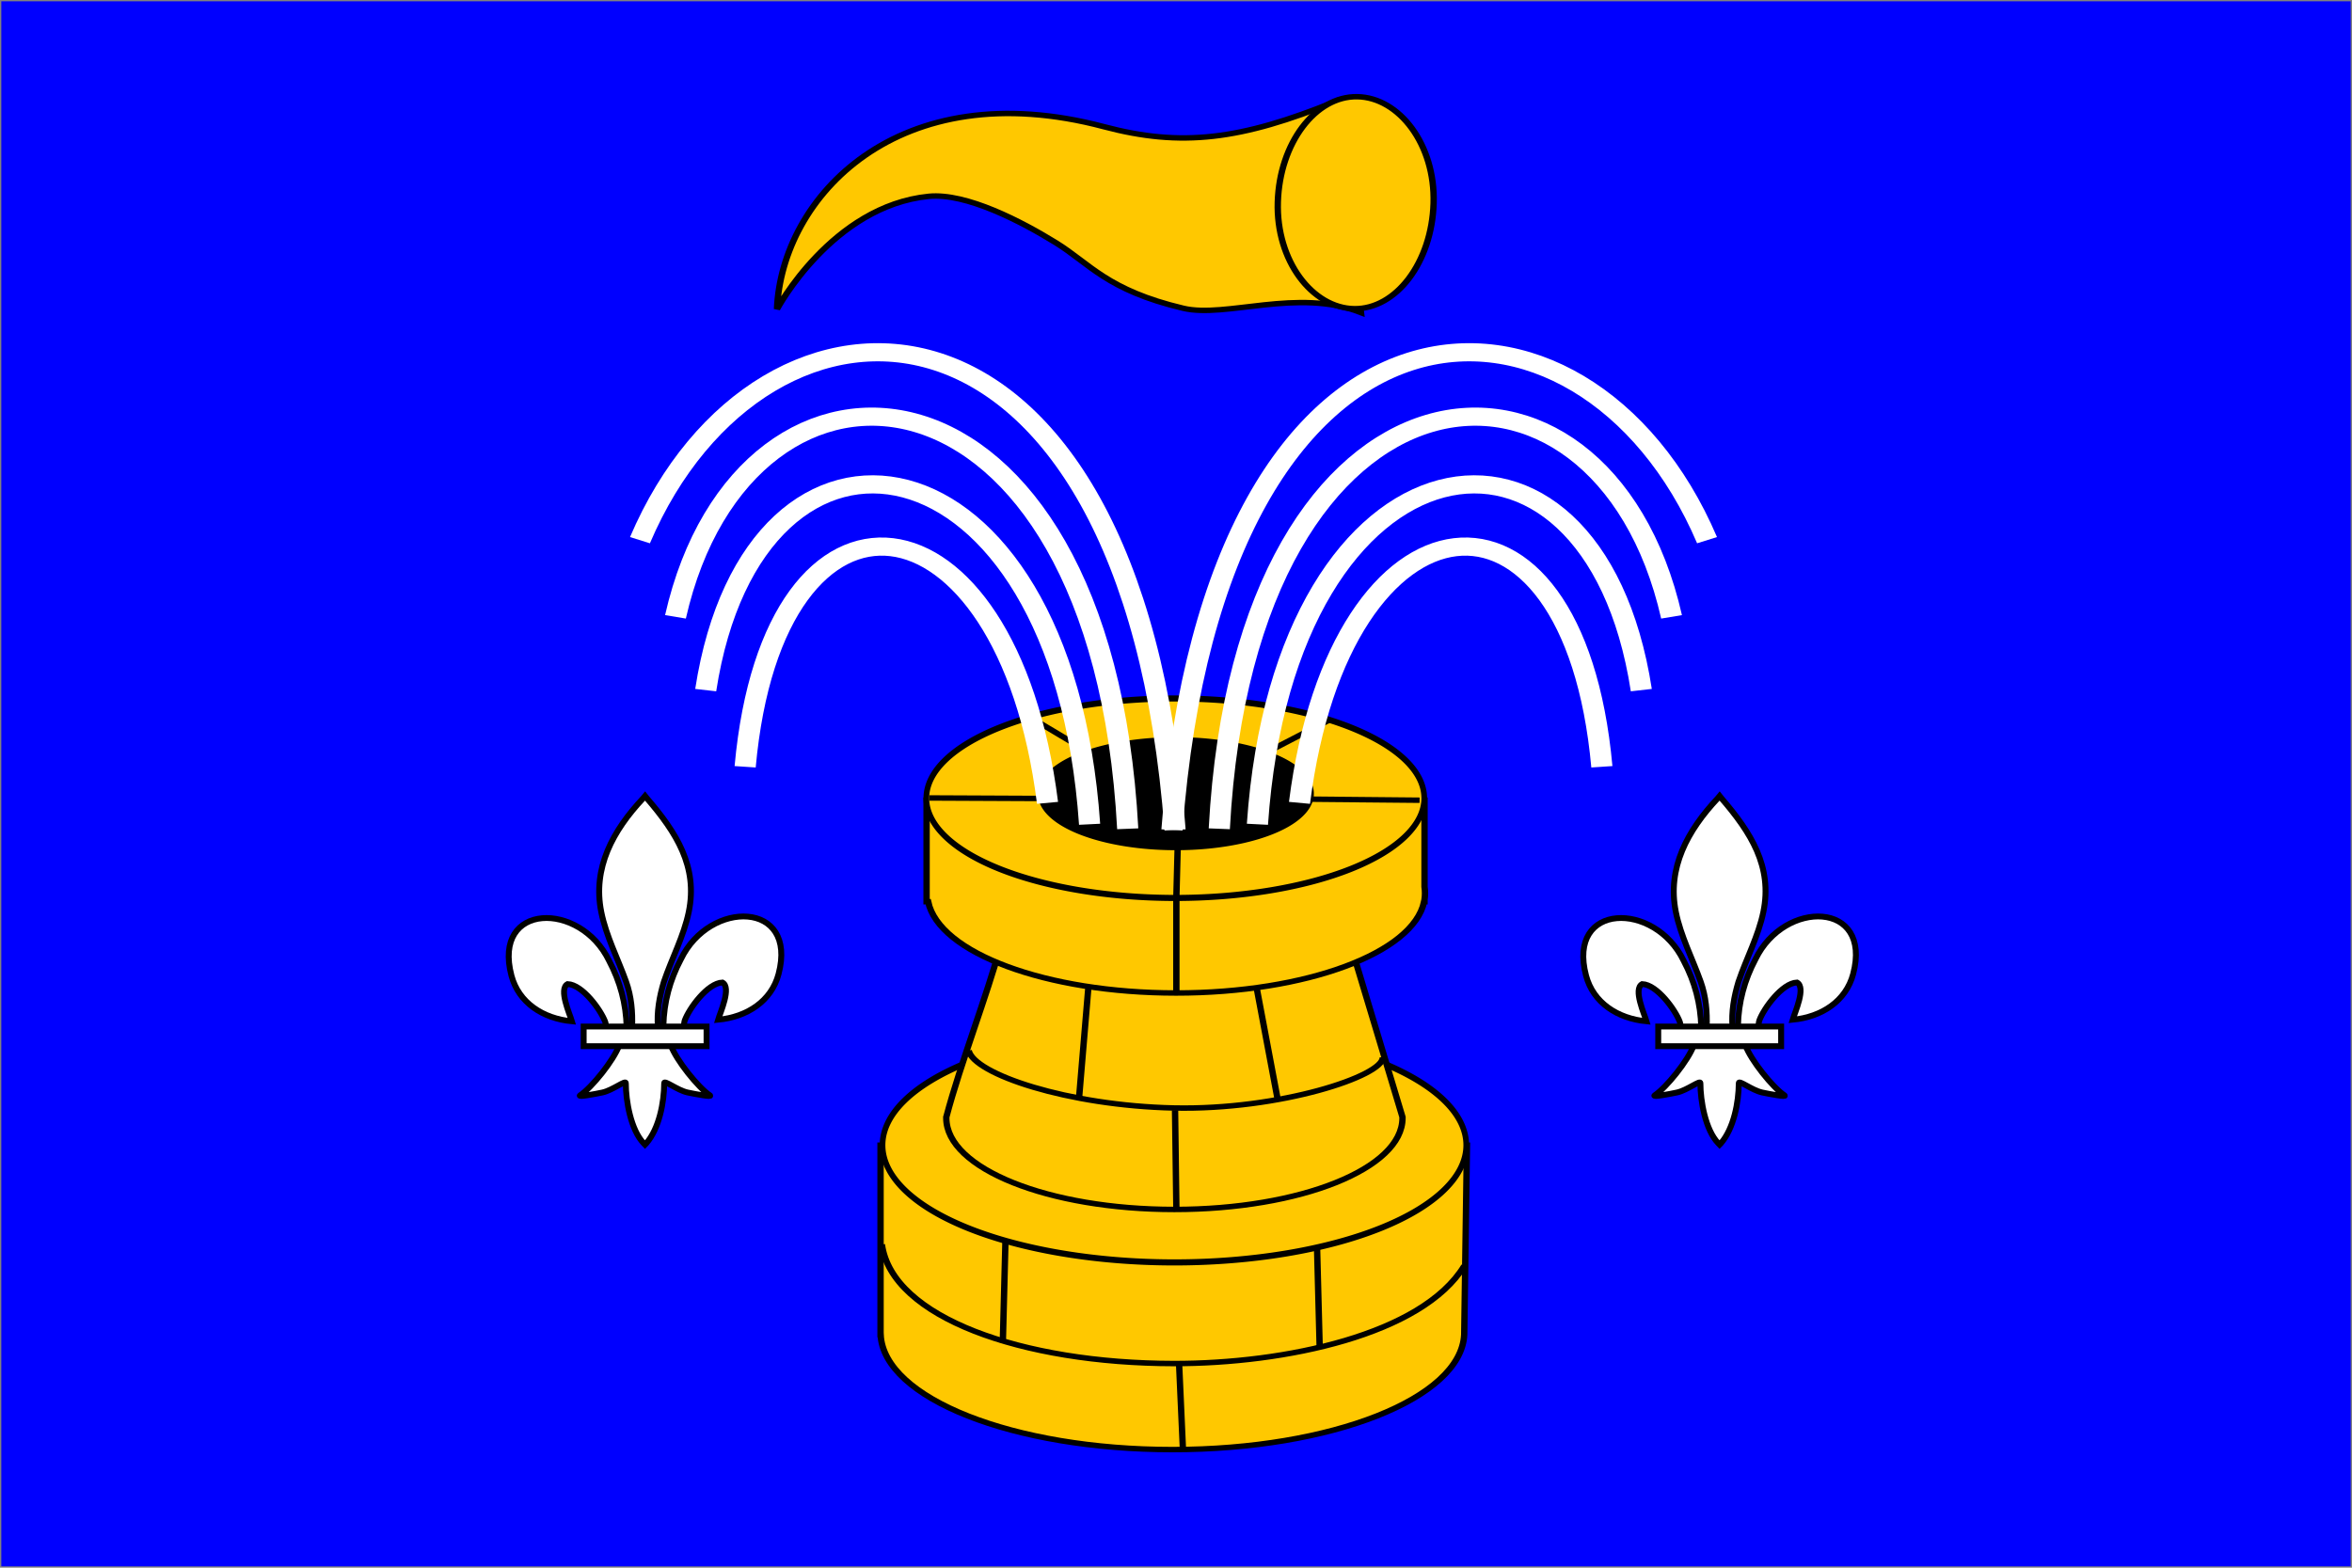
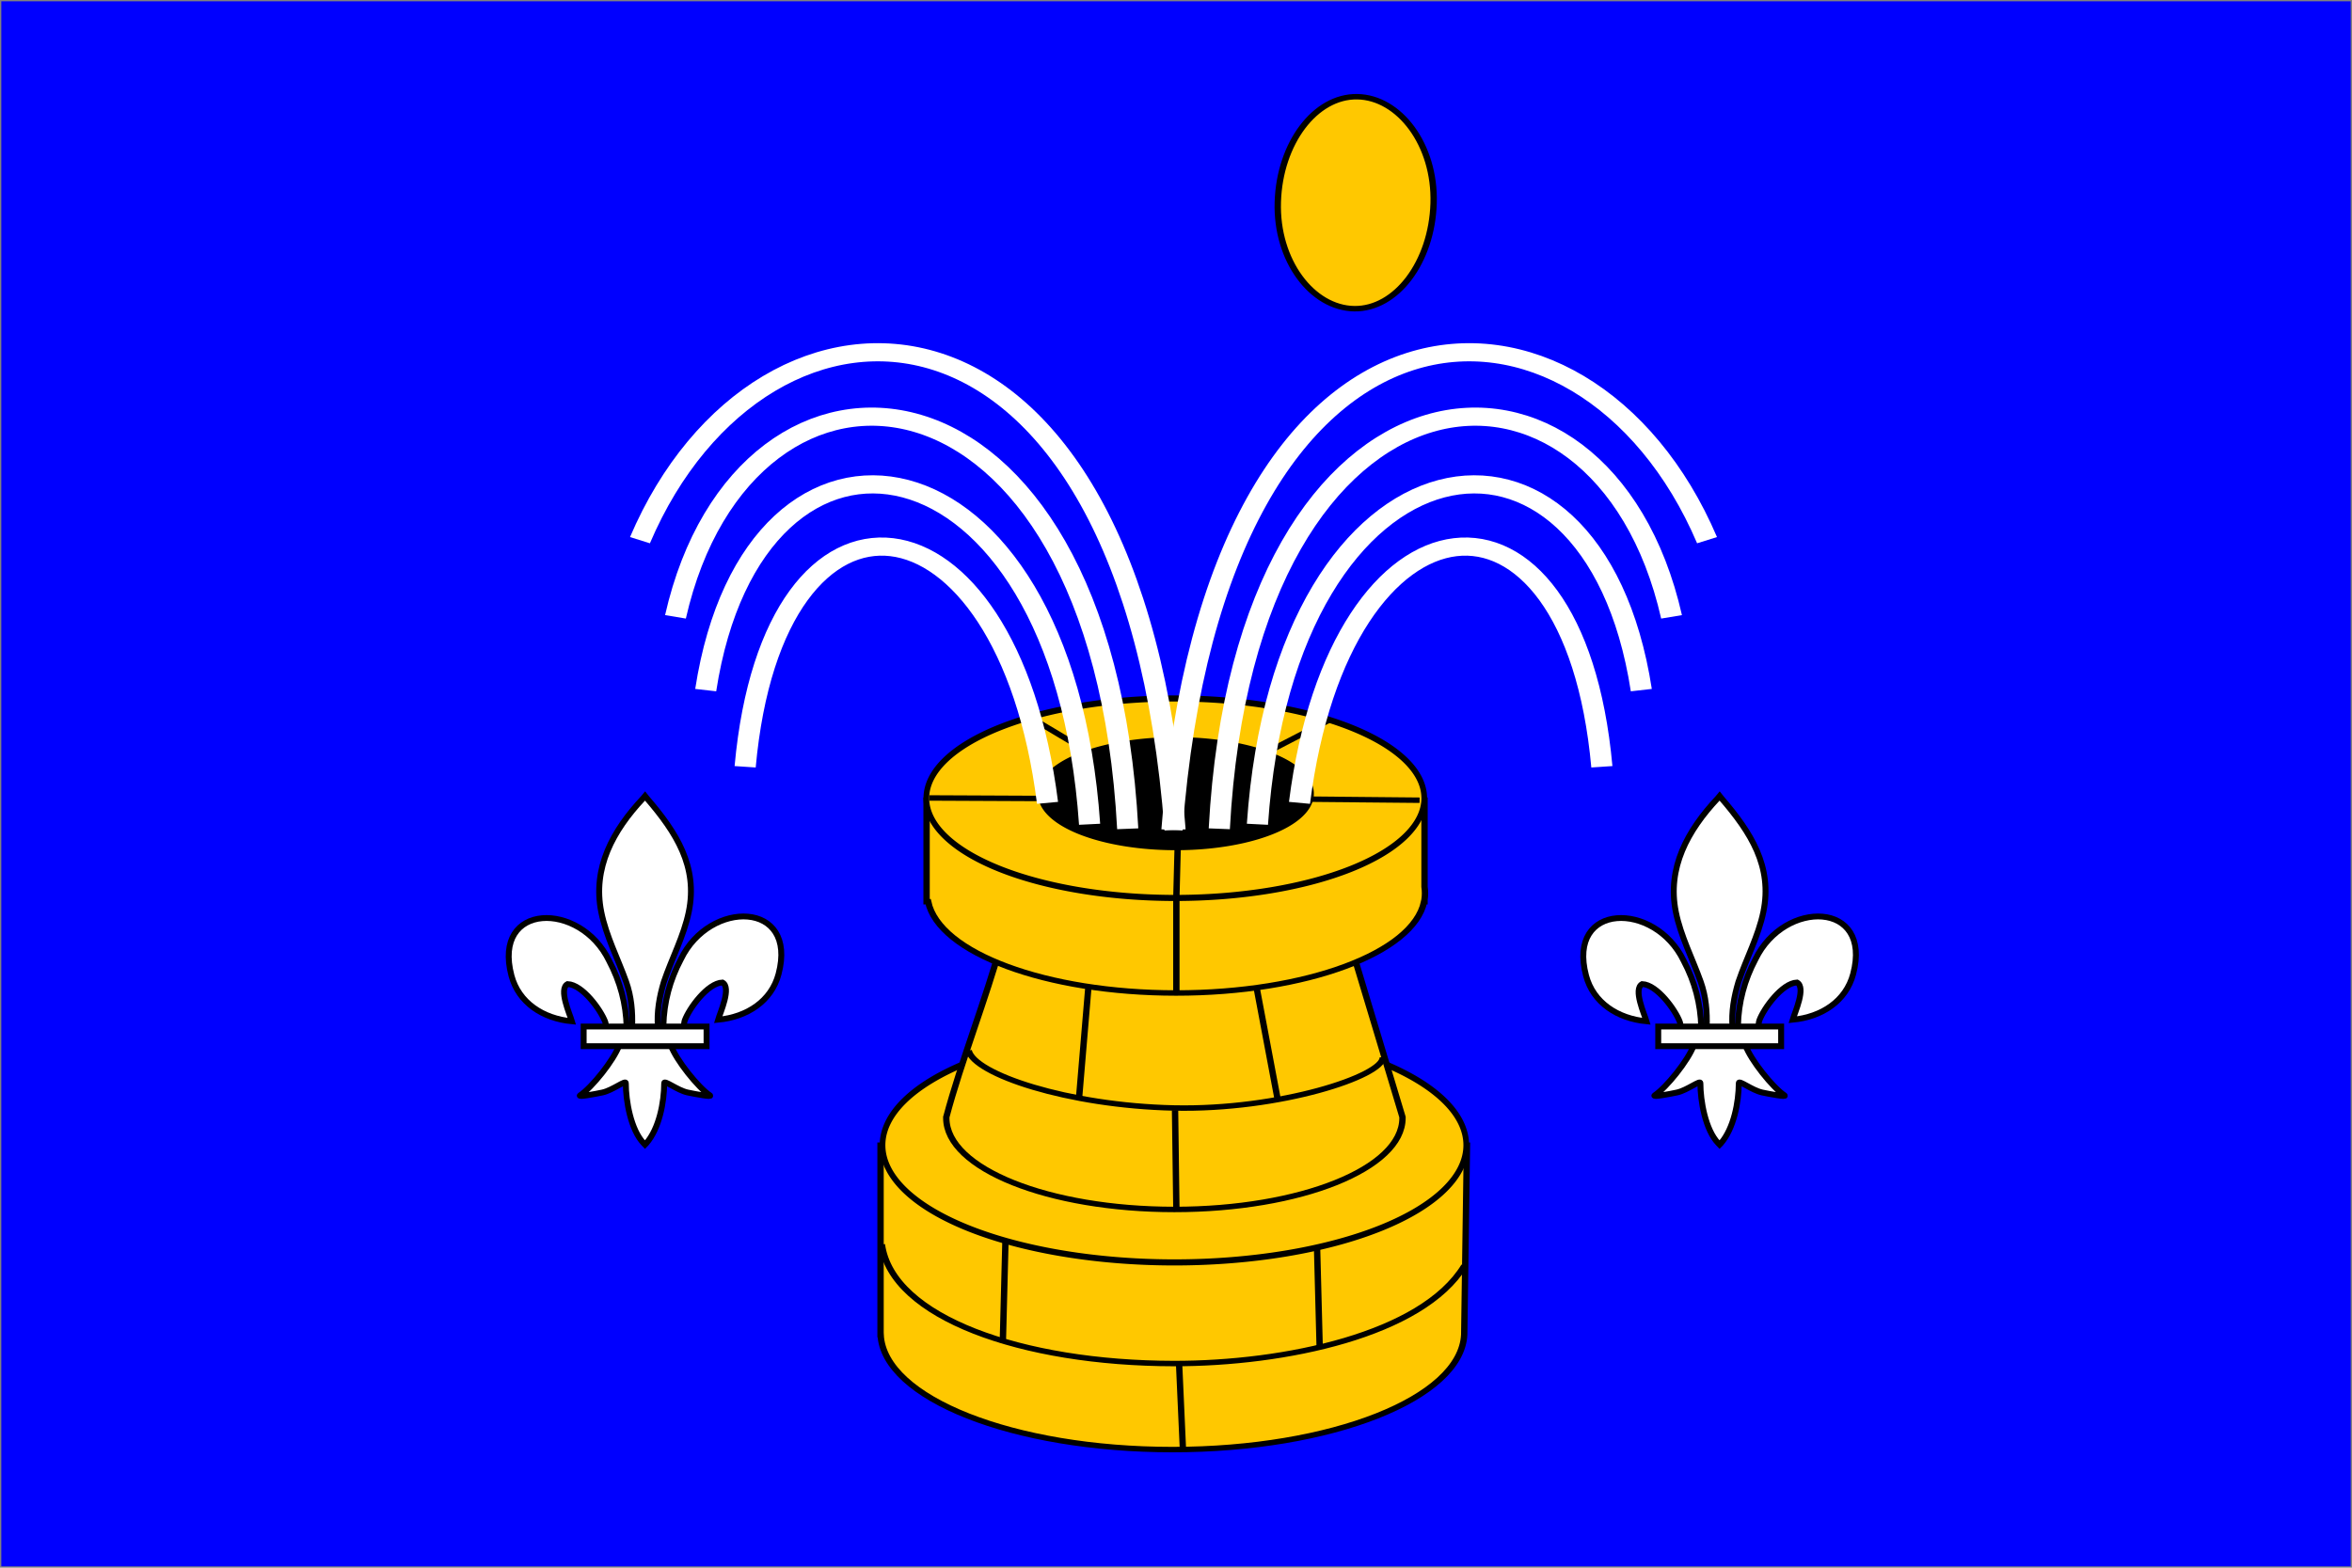
<svg xmlns="http://www.w3.org/2000/svg" xmlns:ns1="http://sodipodi.sourceforge.net/DTD/sodipodi-0.dtd" xmlns:ns2="http://www.inkscape.org/namespaces/inkscape" version="1.0" width="600" height="400" id="zamberk_flag_svg" ns1:version="0.32" ns2:version="0.45.1" ns1:docname="Stašov_flag_CZ.svg" ns2:output_extension="org.inkscape.output.svg.inkscape" ns1:docbase="H:\Heraldika\Obecní\Svitavy\Stašov">
  <rect width="100%" height="100%" fill="#808080" stroke="none" />
  <defs id="defs12" />
  <ns1:namedview ns2:window-height="579" ns2:window-width="757" ns2:pageshadow="2" ns2:pageopacity="0.0" guidetolerance="10.0" gridtolerance="10.0" objecttolerance="10.0" borderopacity="1.0" bordercolor="#666666" pagecolor="#ffffff" id="base" ns2:zoom="0.9591039" ns2:cx="300" ns2:cy="200" ns2:window-x="132" ns2:window-y="132" ns2:current-layer="zamberk_flag_svg" />
  <rect y="0.334" height="399.331" width="599.332" id="rect7" x="0.334" style="fill:#0000ff;fill-opacity:1" />
  <g id="Layer 2" style="fill-rule:evenodd" transform="matrix(1.714087e-2,0,0,1.714087e-2,-959.975,-304.488)" />
  <g id="g5857" style="fill-rule:evenodd" transform="matrix(1.714087e-2,0,0,1.714087e-2,-2909.092,-67.805)" />
  <g id="g3194" transform="matrix(0.555,0,0,0.476,521.781,5.518)" style="stroke-width:2.918;stroke-miterlimit:4;stroke-dasharray:none">
    <path ns1:nodetypes="ccccsccc" id="path2173" d="M -535.406,602.281 L -535.406,702.594 L -535.406,703.781 L -535.375,703.781 C -533.998,737.915 -474.44,765.437 -401.25,765.438 C -328.059,765.438 -268.501,737.916 -267.125,703.781 L -265.875,602.281 L -535.406,602.281 z " style="fill:#ffc800;fill-opacity:1;stroke:#000000;stroke-width:2.918;stroke-miterlimit:4;stroke-dasharray:none;stroke-opacity:1" />
    <path transform="matrix(1,0,0,1.253,-2.719,-210.684)" d="M -263.472 648.797 A 134.153 50.156 0 1 1  -531.779,648.797 A 134.153 50.156 0 1 1  -263.472 648.797 z" ns1:ry="50.156429" ns1:rx="134.15334" ns1:cy="648.79675" ns1:cx="-397.62567" id="path2171" style="fill:#ffc800;fill-opacity:1;stroke:#000000;stroke-width:2.607;stroke-miterlimit:4;stroke-dasharray:none;stroke-opacity:1" ns1:type="arc" />
    <path ns1:nodetypes="cccssssccc" id="path3152" d="M -480.406,495.906 C -486.304,521.444 -498.664,558.457 -505.156,587.094 L -505.188,587.156 C -505.193,587.356 -505.188,587.55 -505.188,587.75 C -505.188,614.769 -458.222,636.719 -400.344,636.719 C -342.465,636.719 -295.5,614.769 -295.5,587.75 C -295.5,587.55 -295.495,587.356 -295.5,587.156 C -295.501,587.135 -295.531,587.115 -295.531,587.094 L -319.062,495.906 C -319.062,495.906 -469.529,495.906 -480.406,495.906 z " style="fill:#ffc800;fill-opacity:1;stroke:#000000;stroke-width:2.918;stroke-miterlimit:4;stroke-dasharray:none;stroke-opacity:1" />
    <path ns1:nodetypes="csc" id="path3166" d="M -534.8,655.444 C -530.158,694.536 -470.507,719.203 -400.634,719.319 C -349.684,719.404 -286.443,703.881 -267.098,666.926" style="fill:none;fill-rule:evenodd;stroke:#000000;stroke-width:2.918;stroke-linecap:butt;stroke-linejoin:miter;stroke-miterlimit:4;stroke-dasharray:none;stroke-opacity:1" />
    <path ns1:nodetypes="cc" id="path3168" d="M -479.205,708.018 L -477.997,653.631" style="fill:none;fill-rule:evenodd;stroke:#000000;stroke-width:2.918;stroke-linecap:butt;stroke-linejoin:miter;stroke-miterlimit:4;stroke-dasharray:none;stroke-opacity:1" />
    <path id="path3170" d="M -396.417,765.426 L -398.23,718.291" style="fill:none;fill-rule:evenodd;stroke:#000000;stroke-width:2.918;stroke-linecap:butt;stroke-linejoin:miter;stroke-miterlimit:4;stroke-dasharray:none;stroke-opacity:1" />
    <path ns1:nodetypes="cc" id="path3172" d="M -333.57,710.435 L -334.779,656.653" style="fill:none;fill-rule:evenodd;stroke:#000000;stroke-width:2.918;stroke-linecap:butt;stroke-linejoin:miter;stroke-miterlimit:4;stroke-dasharray:none;stroke-opacity:1" />
    <path id="path3154" d="M -399.562,413.719 C -414.138,413.719 -428.051,415.017 -440.875,417.344 L -514.25,417.344 L -514.25,471.75 L -513.531,471.75 C -508.58,499.141 -459.432,520.687 -399.562,520.688 C -339.692,520.688 -290.512,499.142 -285.562,471.75 L -285.375,471.75 L -285.375,470.625 C -285.222,469.495 -285.156,468.367 -285.156,467.219 C -285.156,466.066 -285.221,464.916 -285.375,463.781 L -285.375,417.344 L -358.219,417.344 C -371.043,415.017 -384.987,413.719 -399.562,413.719 z " style="fill:#ffc800;fill-opacity:1;stroke:#000000;stroke-width:2.918;stroke-miterlimit:4;stroke-dasharray:none;stroke-opacity:1" />
    <path ns1:type="arc" style="fill:#ffc800;fill-opacity:1;stroke:#000000;stroke-width:3.06;stroke-miterlimit:4;stroke-dasharray:none;stroke-opacity:1" id="path3156" ns1:cx="-397.62567" ns1:cy="648.79675" ns1:rx="134.15334" ns1:ry="50.156429" d="M -263.472 648.797 A 134.153 50.156 0 1 1  -531.779,648.797 A 134.153 50.156 0 1 1  -263.472 648.797 z" transform="matrix(0.853,0,0,1.066,-60.756,-275.344)" />
    <path transform="matrix(0.463,0,0,0.572,-215.57,42.729)" d="M -263.472 648.797 A 134.153 50.156 0 1 1  -531.779,648.797 A 134.153 50.156 0 1 1  -263.472 648.797 z" ns1:ry="50.156429" ns1:rx="134.15334" ns1:cy="648.79675" ns1:cx="-397.62567" id="path3164" style="fill:#000000;fill-opacity:1;stroke:#000000;stroke-width:5.667;stroke-miterlimit:4;stroke-dasharray:none;stroke-opacity:1" ns1:type="arc" />
    <path ns1:nodetypes="czc" id="path3178" d="M -494.917,551.505 C -492.5,564.128 -449.418,581.059 -400.647,582.319 C -351.876,583.578 -304.174,565.119 -304.564,555.131" style="fill:none;fill-rule:evenodd;stroke:#000000;stroke-width:2.918;stroke-linecap:butt;stroke-linejoin:miter;stroke-miterlimit:4;stroke-dasharray:none;stroke-opacity:1" />
    <path id="path3180" d="M -400.043,583.533 L -399.439,636.107" style="fill:none;fill-rule:evenodd;stroke:#000000;stroke-width:2.918;stroke-linecap:butt;stroke-linejoin:miter;stroke-miterlimit:4;stroke-dasharray:none;stroke-opacity:1" />
    <path id="path3182" d="M -439.926,518.269 L -444.156,576.886" style="fill:none;fill-rule:evenodd;stroke:#000000;stroke-width:2.918;stroke-linecap:butt;stroke-linejoin:miter;stroke-miterlimit:4;stroke-dasharray:none;stroke-opacity:1" />
    <path id="path3184" d="M -362.577,517.665 L -352.908,577.49" style="fill:none;fill-rule:evenodd;stroke:#000000;stroke-width:2.918;stroke-linecap:butt;stroke-linejoin:miter;stroke-miterlimit:4;stroke-dasharray:none;stroke-opacity:1" />
    <path id="path3186" d="M -399.439,469.926 L -399.439,520.082" style="fill:none;fill-rule:evenodd;stroke:#000000;stroke-width:2.918;stroke-linecap:butt;stroke-linejoin:miter;stroke-miterlimit:4;stroke-dasharray:none;stroke-opacity:1" />
    <path id="path3188" d="M -399.439,469.321 L -398.23,416.143 L -287.644,417.352" style="fill:none;fill-rule:evenodd;stroke:#000000;stroke-width:2.918;stroke-linecap:butt;stroke-linejoin:miter;stroke-miterlimit:4;stroke-dasharray:none;stroke-opacity:1" />
    <path id="path3190" d="M -513.046,416.143 L -399.439,416.748 L -329.34,374.447" style="fill:none;fill-rule:evenodd;stroke:#000000;stroke-width:2.918;stroke-linecap:butt;stroke-linejoin:miter;stroke-miterlimit:4;stroke-dasharray:none;stroke-opacity:1" />
    <path id="path3192" d="M -400.043,419.165 L -465.307,373.843" style="fill:none;fill-rule:evenodd;stroke:#000000;stroke-width:2.918;stroke-linecap:butt;stroke-linejoin:miter;stroke-miterlimit:4;stroke-dasharray:none;stroke-opacity:1" />
  </g>
  <g id="g3222" transform="matrix(0.555,0,0,0.476,862.75,3.889)" style="stroke:#ffffff;stroke-opacity:1;stroke-width:9.728;stroke-miterlimit:4;stroke-dasharray:none">
    <path ns1:nodetypes="cc" id="path3214" d="M -957.202,422.186 C -938.549,250.059 -831.27,235.294 -818.215,402.849" style="fill:none;fill-rule:evenodd;stroke:#ffffff;stroke-width:9.728;stroke-linecap:butt;stroke-linejoin:miter;stroke-miterlimit:4;stroke-dasharray:none;stroke-opacity:1" />
    <path style="fill:none;fill-rule:evenodd;stroke:#ffffff;stroke-width:9.728;stroke-linecap:butt;stroke-linejoin:miter;stroke-miterlimit:4;stroke-dasharray:none;stroke-opacity:1" d="M -976.54,433.668 C -963.854,218.636 -822.44,192.993 -800.086,361.757" id="path3216" ns1:nodetypes="cc" />
    <path ns1:nodetypes="cc" id="path3218" d="M -994.064,436.085 C -981.982,172.71 -818.21,157.944 -786.187,322.478" style="fill:none;fill-rule:evenodd;stroke:#ffffff;stroke-width:9.728;stroke-linecap:butt;stroke-linejoin:miter;stroke-miterlimit:4;stroke-dasharray:none;stroke-opacity:1" />
    <path style="fill:none;fill-rule:evenodd;stroke:#ffffff;stroke-width:9.728;stroke-linecap:butt;stroke-linejoin:miter;stroke-miterlimit:4;stroke-dasharray:none;stroke-opacity:1" d="M -1015.819,436.689 C -995.881,127.992 -826.066,127.73 -769.871,281.386" id="path3220" ns1:nodetypes="cc" />
  </g>
  <g transform="matrix(-0.555,0,0,0.476,-264.021,3.889)" id="g3228" style="stroke:#ffffff;stroke-opacity:1;stroke-width:9.728;stroke-miterlimit:4;stroke-dasharray:none">
    <path style="fill:none;fill-rule:evenodd;stroke:#ffffff;stroke-width:9.728;stroke-linecap:butt;stroke-linejoin:miter;stroke-miterlimit:4;stroke-dasharray:none;stroke-opacity:1" d="M -957.202,422.186 C -938.549,250.059 -831.27,235.294 -818.215,402.849" id="path3230" ns1:nodetypes="cc" />
    <path ns1:nodetypes="cc" id="path3232" d="M -976.54,433.668 C -963.854,218.636 -822.44,192.993 -800.086,361.757" style="fill:none;fill-rule:evenodd;stroke:#ffffff;stroke-width:9.728;stroke-linecap:butt;stroke-linejoin:miter;stroke-miterlimit:4;stroke-dasharray:none;stroke-opacity:1" />
    <path style="fill:none;fill-rule:evenodd;stroke:#ffffff;stroke-width:9.728;stroke-linecap:butt;stroke-linejoin:miter;stroke-miterlimit:4;stroke-dasharray:none;stroke-opacity:1" d="M -994.064,436.085 C -981.982,172.71 -818.21,157.944 -786.187,322.478" id="path3234" ns1:nodetypes="cc" />
    <path ns1:nodetypes="cc" id="path3236" d="M -1015.819,436.689 C -995.881,127.992 -826.066,127.73 -769.871,281.386" style="fill:none;fill-rule:evenodd;stroke:#ffffff;stroke-width:9.728;stroke-linecap:butt;stroke-linejoin:miter;stroke-miterlimit:4;stroke-dasharray:none;stroke-opacity:1" />
  </g>
  <g transform="matrix(9.8626216e-2,0,0,9.7409573e-2,129.086,202.423)" id="g1878" style="fill:#ffffff;stroke:#000000;stroke-width:15.304;stroke-miterlimit:4;stroke-dasharray:none;stroke-opacity:1">
    <path d="M 407.029,608.699 C 408.454,546.743 423.78,489.16 452.319,434.591 C 527.033,277.405 755.239,281.159 704.934,473.402 C 686.397,544.241 623.425,585.876 548.615,593.017 C 554.015,574.352 583.715,508.365 559.74,495.455 C 521.401,496.904 473.795,563.161 462.347,594.756 C 460.694,599.292 461.156,604.534 459.311,608.996" style="opacity:1;fill:#ffffff;fill-opacity:1;fill-rule:evenodd;stroke:#000000;stroke-width:15.304;stroke-linecap:butt;stroke-linejoin:miter;stroke-miterlimit:4;stroke-dasharray:none;stroke-opacity:1;display:inline" id="path1876" ns1:nodetypes="ccscscc" />
    <g transform="translate(-38.532,-48.577)" style="opacity:1;fill:#ffffff;stroke:#000000;stroke-width:15.304;stroke-miterlimit:4;stroke-dasharray:none;stroke-opacity:1;display:inline" id="layer2">
      <g transform="translate(0,4)" style="fill:#ffffff;fill-opacity:1;stroke:#000000;stroke-width:15.304;stroke-miterlimit:4;stroke-dasharray:none;stroke-opacity:1" id="g13018">
        <path d="M 350.523,657.372 C 349.098,595.416 333.772,537.833 305.233,483.264 C 230.519,326.078 2.313,329.832 52.618,522.075 C 71.155,592.914 134.127,634.549 208.937,641.69 C 203.537,623.025 173.837,557.038 197.813,544.128 C 236.151,545.577 283.757,611.833 295.205,643.429 C 296.858,647.965 296.396,653.207 298.241,657.669" style="fill:#ffffff;fill-opacity:1;fill-rule:evenodd;stroke:#000000;stroke-width:15.304;stroke-linecap:butt;stroke-linejoin:miter;stroke-miterlimit:4;stroke-dasharray:none;stroke-opacity:1" id="path1902" ns1:nodetypes="ccscscc" />
        <path d="M 393.626,57.12 C 314.912,141.97 262.061,240.082 284.845,355.151 C 297.414,418.635 327.886,477.431 349.376,538.589 C 362.812,576.959 366.248,617.041 364.657,657.37 L 431.438,657.37 C 428.242,616.744 435.245,577.372 446.72,538.589 C 467.194,477.051 498.345,418.683 511.251,355.151 C 535.379,236.372 478.744,146.792 402.813,57.495 L 398.173,51.577 L 393.626,57.12 z " style="fill:#ffffff;fill-opacity:1;fill-rule:nonzero;stroke:#000000;stroke-width:15.304;stroke-linecap:butt;stroke-linejoin:miter;stroke-miterlimit:4;stroke-dasharray:none;stroke-opacity:1" id="path3734" ns1:nodetypes="csccccsccc" />
        <path d="M 331.345,704.401 C 317.383,743.531 260.456,815.193 230.22,835.62 C 222.377,840.918 267.706,832.569 288.001,828.12 C 314.62,822.286 349.218,793.923 348.407,803.933 C 348.332,849.771 361.218,926.257 394.813,961.401 L 397.995,964.789 L 401.282,961.401 C 434.86,922.23 447.52,853.359 447.688,803.933 C 446.877,793.923 481.476,822.286 508.095,828.12 C 528.39,832.569 573.718,840.918 565.876,835.62 C 535.639,815.193 478.744,743.531 464.782,704.401 L 331.345,704.401 z " style="fill:#ffffff;fill-opacity:1;fill-rule:evenodd;stroke:#000000;stroke-width:15.304;stroke-linecap:butt;stroke-linejoin:miter;stroke-miterlimit:4;stroke-dasharray:none;stroke-opacity:1" id="path6395" ns1:nodetypes="cssscccssscc" />
        <rect width="317.888" height="51.503" x="239.352" y="655.379" style="fill:#ffffff;fill-opacity:1;stroke:#000000;stroke-width:15.304;stroke-miterlimit:4;stroke-dasharray:none;stroke-opacity:1" id="rect4623" />
      </g>
    </g>
  </g>
  <g style="fill:#ffffff;stroke:#000000;stroke-width:15.304;stroke-miterlimit:4;stroke-dasharray:none;stroke-opacity:1" id="g3258" transform="matrix(9.8626216e-2,0,0,9.7409573e-2,403.214,202.423)">
    <path ns1:nodetypes="ccscscc" id="path3260" style="opacity:1;fill:#ffffff;fill-opacity:1;fill-rule:evenodd;stroke:#000000;stroke-width:15.304;stroke-linecap:butt;stroke-linejoin:miter;stroke-miterlimit:4;stroke-dasharray:none;stroke-opacity:1;display:inline" d="M 407.029,608.699 C 408.454,546.743 423.78,489.16 452.319,434.591 C 527.033,277.405 755.239,281.159 704.934,473.402 C 686.397,544.241 623.425,585.876 548.615,593.017 C 554.015,574.352 583.715,508.365 559.74,495.455 C 521.401,496.904 473.795,563.161 462.347,594.756 C 460.694,599.292 461.156,604.534 459.311,608.996" />
    <g id="g3262" style="opacity:1;fill:#ffffff;stroke:#000000;stroke-width:15.304;stroke-miterlimit:4;stroke-dasharray:none;stroke-opacity:1;display:inline" transform="translate(-38.532,-48.577)">
      <g id="g3264" style="fill:#ffffff;fill-opacity:1;stroke:#000000;stroke-width:15.304;stroke-miterlimit:4;stroke-dasharray:none;stroke-opacity:1" transform="translate(0,4)">
        <path ns1:nodetypes="ccscscc" id="path3266" style="fill:#ffffff;fill-opacity:1;fill-rule:evenodd;stroke:#000000;stroke-width:15.304;stroke-linecap:butt;stroke-linejoin:miter;stroke-miterlimit:4;stroke-dasharray:none;stroke-opacity:1" d="M 350.523,657.372 C 349.098,595.416 333.772,537.833 305.233,483.264 C 230.519,326.078 2.313,329.832 52.618,522.075 C 71.155,592.914 134.127,634.549 208.937,641.69 C 203.537,623.025 173.837,557.038 197.813,544.128 C 236.151,545.577 283.757,611.833 295.205,643.429 C 296.858,647.965 296.396,653.207 298.241,657.669" />
        <path ns1:nodetypes="csccccsccc" id="path3268" style="fill:#ffffff;fill-opacity:1;fill-rule:nonzero;stroke:#000000;stroke-width:15.304;stroke-linecap:butt;stroke-linejoin:miter;stroke-miterlimit:4;stroke-dasharray:none;stroke-opacity:1" d="M 393.626,57.12 C 314.912,141.97 262.061,240.082 284.845,355.151 C 297.414,418.635 327.886,477.431 349.376,538.589 C 362.812,576.959 366.248,617.041 364.657,657.37 L 431.438,657.37 C 428.242,616.744 435.245,577.372 446.72,538.589 C 467.194,477.051 498.345,418.683 511.251,355.151 C 535.379,236.372 478.744,146.792 402.813,57.495 L 398.173,51.577 L 393.626,57.12 z " />
        <path ns1:nodetypes="cssscccssscc" id="path3270" style="fill:#ffffff;fill-opacity:1;fill-rule:evenodd;stroke:#000000;stroke-width:15.304;stroke-linecap:butt;stroke-linejoin:miter;stroke-miterlimit:4;stroke-dasharray:none;stroke-opacity:1" d="M 331.345,704.401 C 317.383,743.531 260.456,815.193 230.22,835.62 C 222.377,840.918 267.706,832.569 288.001,828.12 C 314.62,822.286 349.218,793.923 348.407,803.933 C 348.332,849.771 361.218,926.257 394.813,961.401 L 397.995,964.789 L 401.282,961.401 C 434.86,922.23 447.52,853.359 447.688,803.933 C 446.877,793.923 481.476,822.286 508.095,828.12 C 528.39,832.569 573.718,840.918 565.876,835.62 C 535.639,815.193 478.744,743.531 464.782,704.401 L 331.345,704.401 z " />
        <rect id="rect3272" style="fill:#ffffff;fill-opacity:1;stroke:#000000;stroke-width:15.304;stroke-miterlimit:4;stroke-dasharray:none;stroke-opacity:1" y="655.379" x="239.352" height="51.503" width="317.888" />
      </g>
    </g>
  </g>
  <g id="g2244" transform="matrix(0.555,0,0,0.476,573.068,-2.268)" style="stroke-width:2.918;stroke-miterlimit:4;stroke-dasharray:none">
-     <path ns1:nodetypes="cszscscc" d="M -406.985,172.327 C -436.199,158.965 -469.086,175.439 -488.704,170.005 C -523.799,160.284 -531.569,146.155 -547.287,134.839 C -563.004,123.523 -588.448,108.018 -605.659,110.006 C -650.064,115.137 -675.413,170.462 -675.413,170.462 C -673.306,110.598 -619.862,43.355 -525.085,72.697 C -489.608,83.68 -462.356,79.883 -418.381,58.979 L -406.985,172.327 z " style="fill:#ffc800;fill-opacity:1;fill-rule:evenodd;stroke:#000000;stroke-width:2.918;stroke-linecap:butt;stroke-linejoin:miter;stroke-miterlimit:4;stroke-dasharray:none;stroke-opacity:1" id="path6357" />
    <path ns1:nodetypes="cscsc" d="M -410.084,170.232 C -429.386,169.908 -446.061,144.534 -445.219,113.034 C -444.377,81.534 -428.046,56.267 -408.744,56.602 C -389.443,56.925 -372.767,82.3 -373.609,113.8 C -374.451,145.3 -390.783,170.567 -410.084,170.232 z " style="fill:#ffc800;fill-opacity:1;fill-rule:evenodd;stroke:#000000;stroke-width:2.918;stroke-linejoin:miter;stroke-miterlimit:4;stroke-dasharray:none;stroke-opacity:1" id="path1900" />
  </g>
</svg>